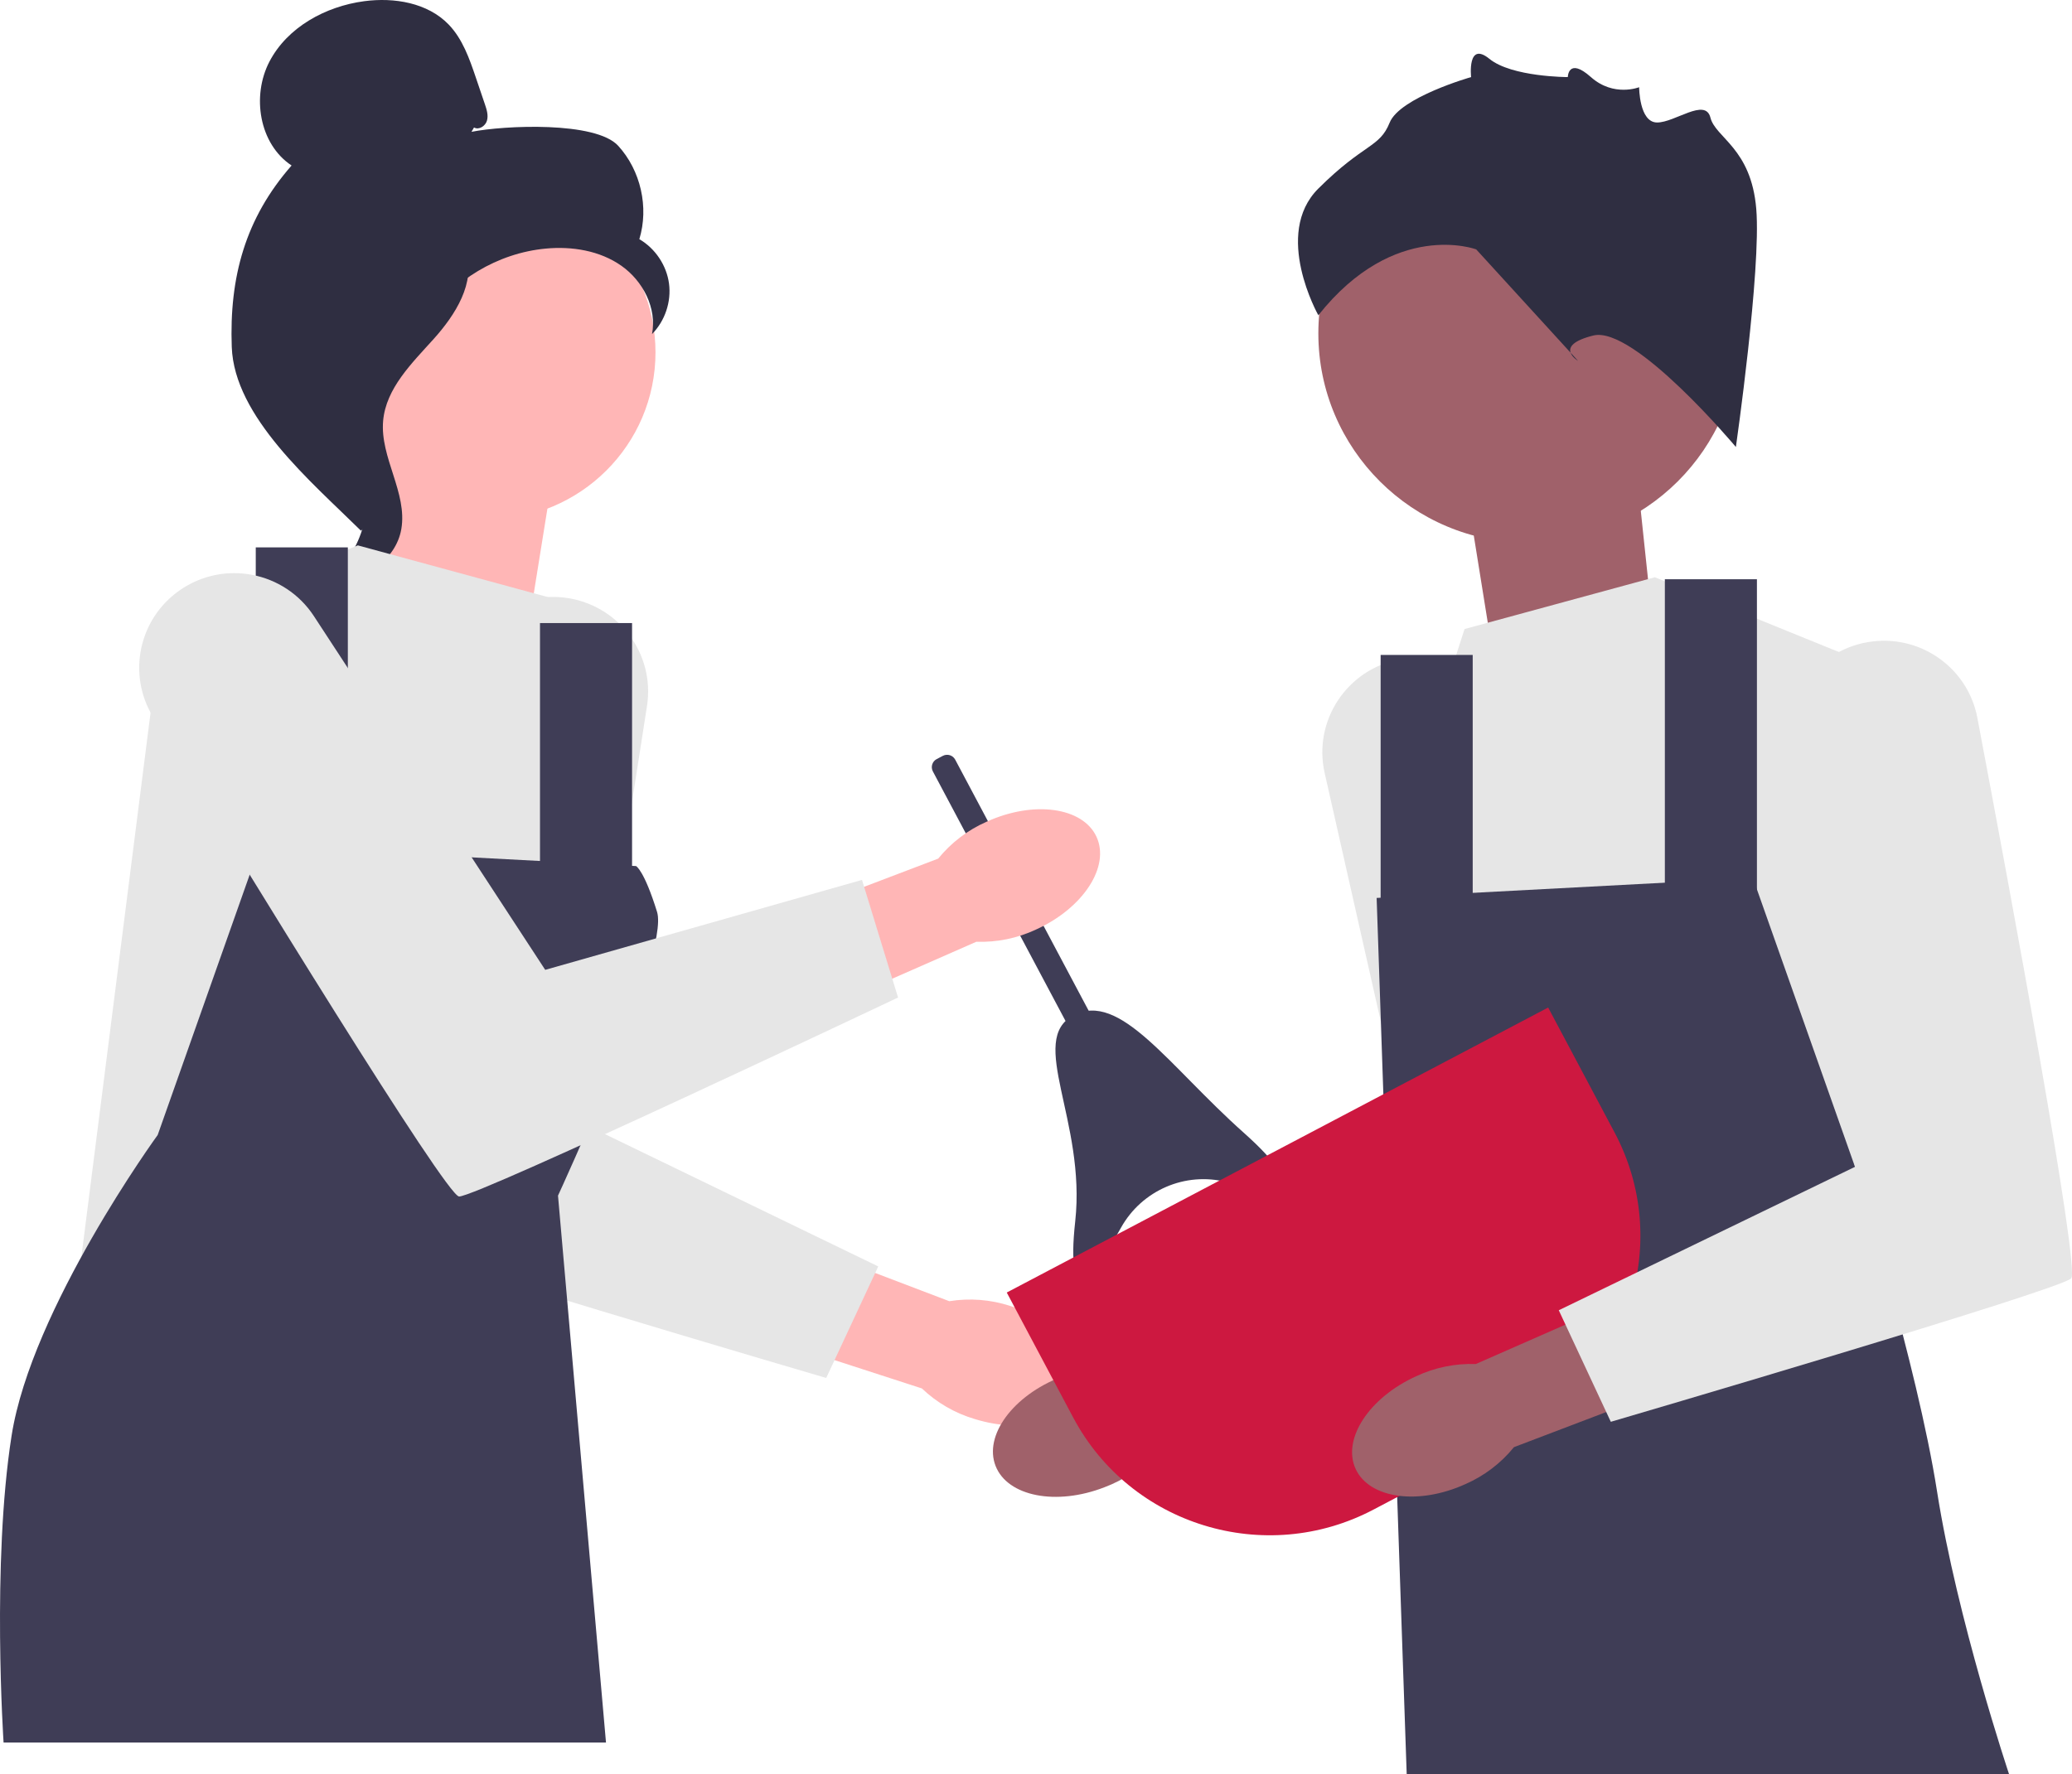
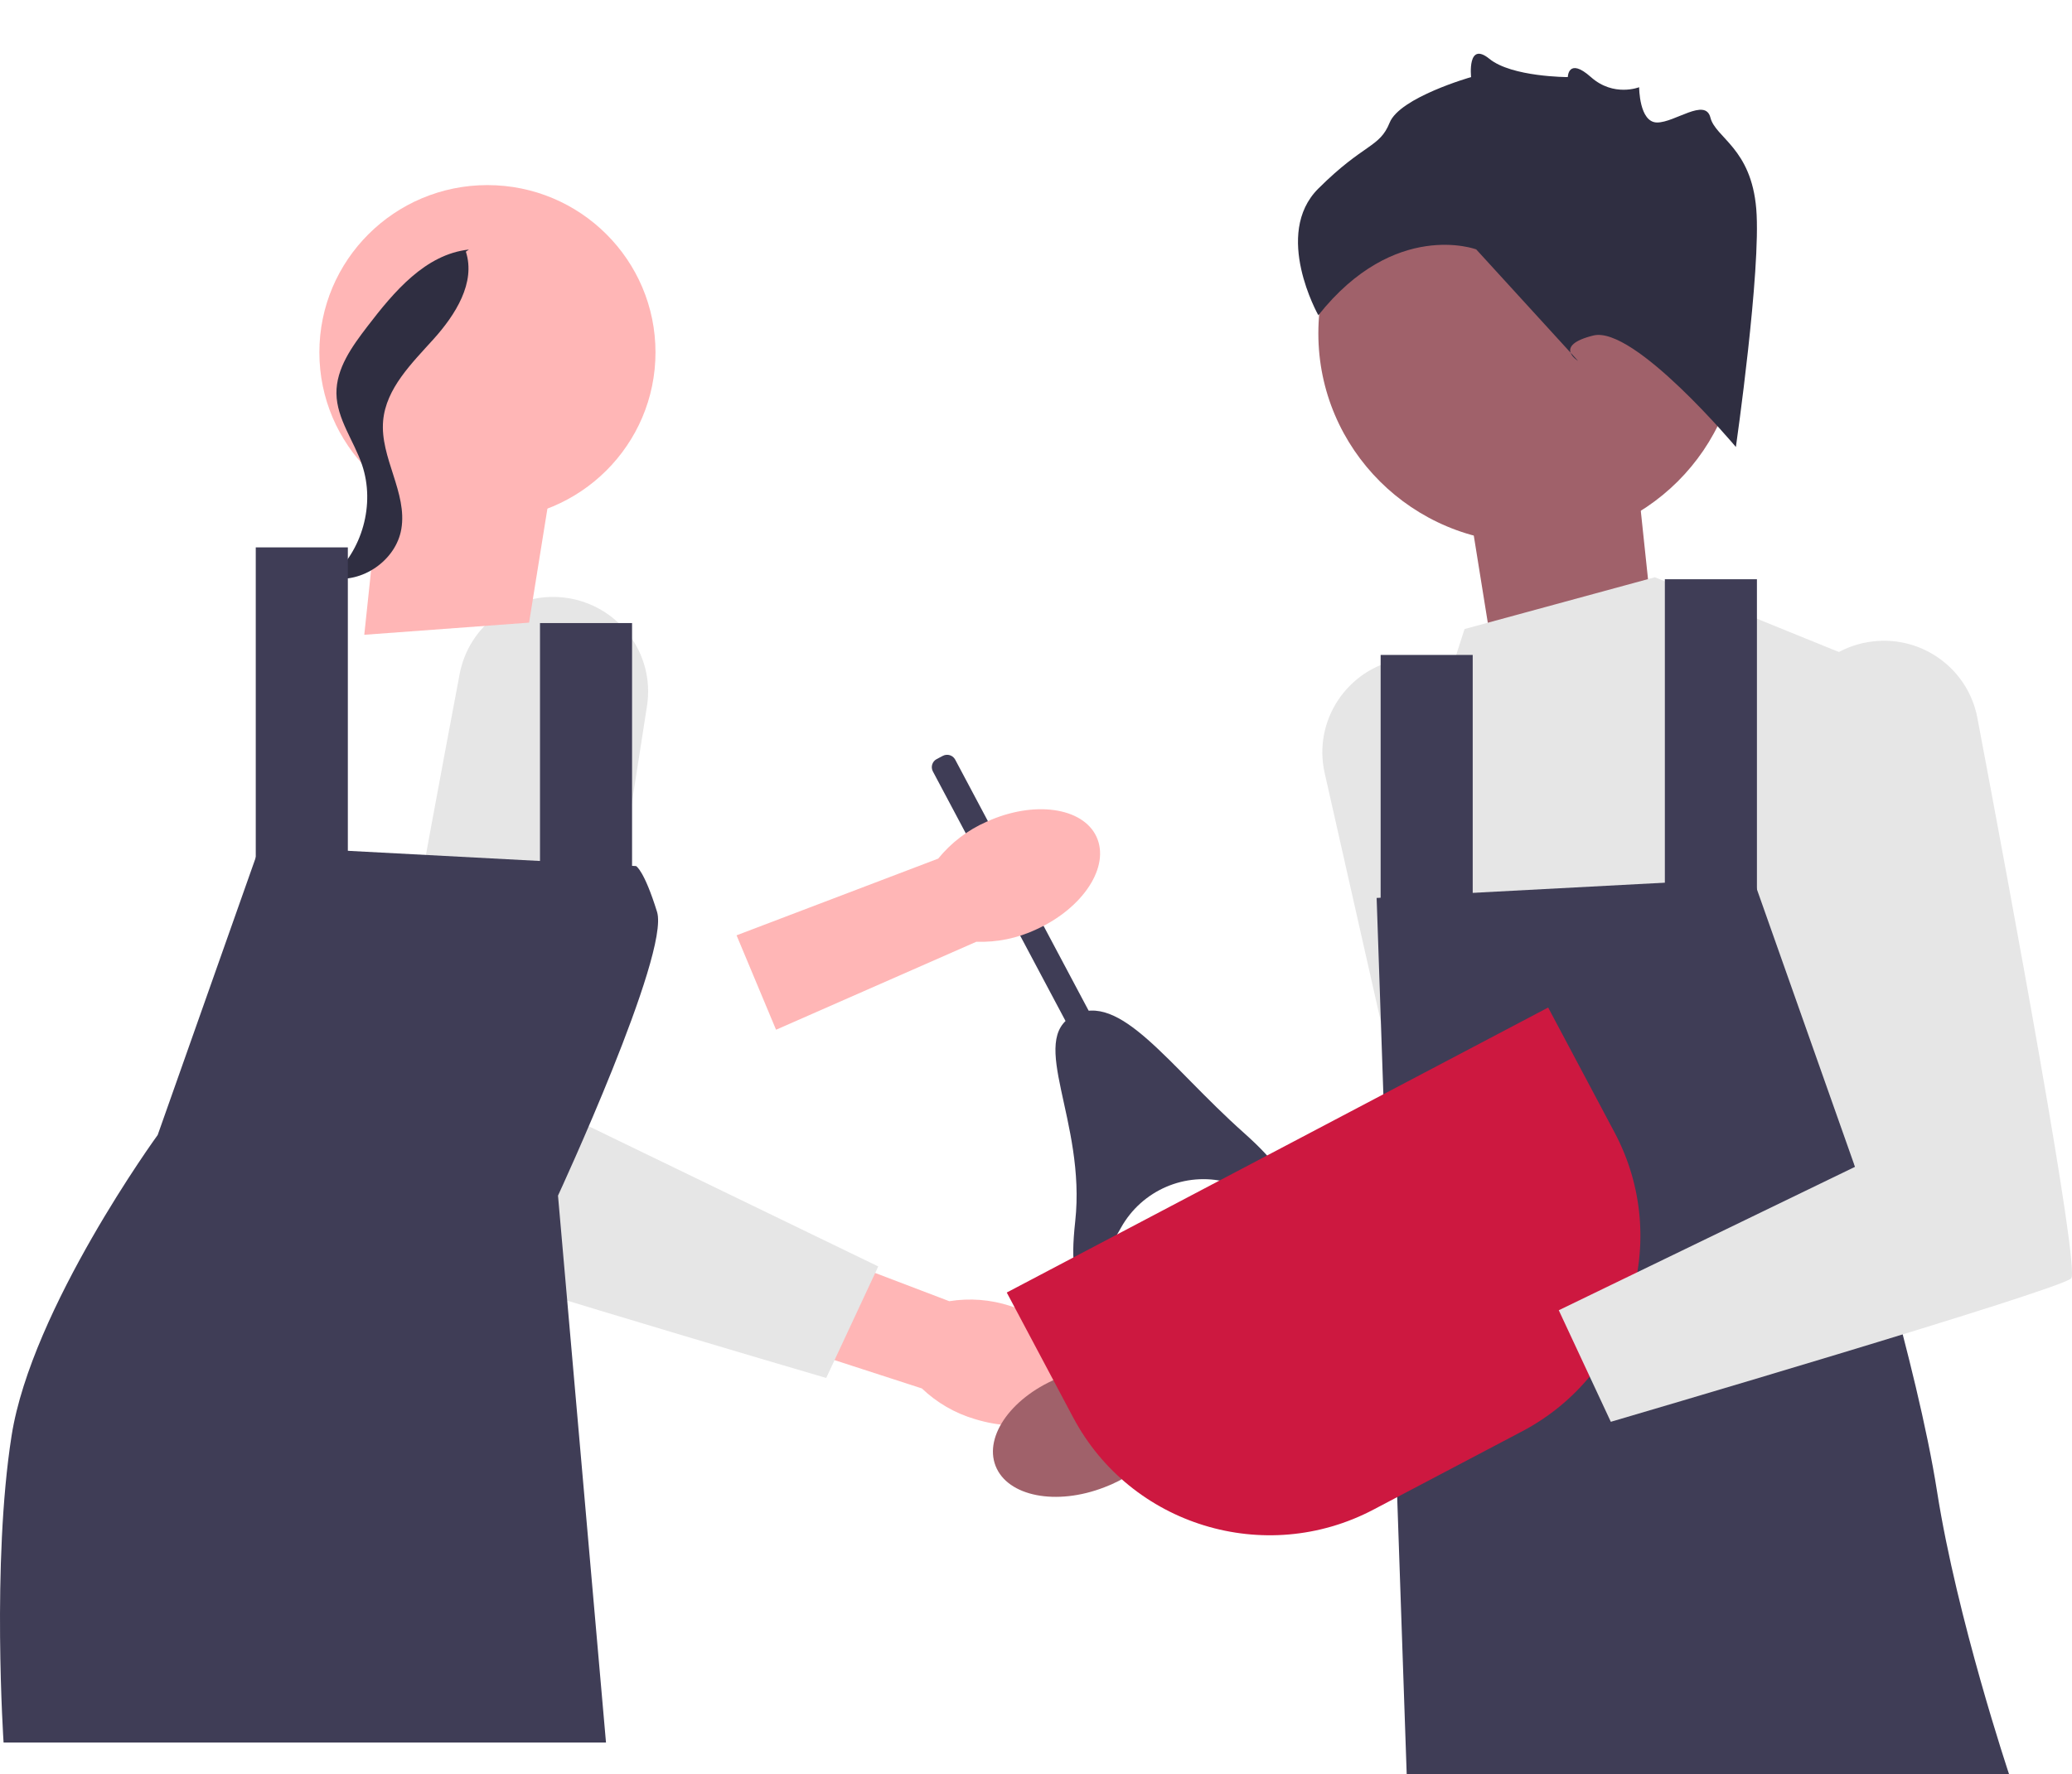
<svg xmlns="http://www.w3.org/2000/svg" width="251" height="215" viewBox="0 0 251 215" fill="none">
  <g clip-path="url(#clip0_418_574)">
    <path d="M122.373 158.239C128.348 160.095 132.229 164.668 131.042 168.452C129.855 172.237 124.05 173.801 118.073 171.944C115.676 171.234 113.483 169.964 111.68 168.239L86.463 160.059L90.572 148.361L114.995 157.667C117.465 157.268 119.995 157.465 122.373 158.239Z" fill="#FFB6B6" />
    <path d="M68.351 72.41C62.339 71.701 56.802 75.746 55.682 81.669C51.687 102.796 43.202 148.48 44.319 149.593C45.774 151.041 100.086 166.97 100.086 166.97L106.39 153.454L70.505 136.077L78.375 85.548C79.374 79.133 74.827 73.174 68.351 72.41Z" fill="#E6E6E6" />
    <path d="M133.784 180.214C127.954 182.481 122.053 181.324 120.605 177.631C119.156 173.937 122.708 169.106 128.54 166.84C130.858 165.902 133.367 165.531 135.858 165.757L160.682 156.463L164.815 168.152L139.904 176.073C138.226 177.92 136.127 179.34 133.784 180.214Z" fill="#A0616A" />
    <path d="M169.583 79.889C175.534 78.779 181.331 82.445 182.849 88.279C188.261 109.091 199.812 154.105 198.772 155.289C197.418 156.831 144.304 176.358 144.304 176.358L137.102 163.294L171.732 143.556L160.469 93.667C159.039 87.334 163.173 81.084 169.583 79.889Z" fill="#E6E6E6" />
    <path d="M64.092 75.445L67.05 57.044L47.085 48.947L44.128 76.917L64.092 75.445Z" fill="#FFB6B6" />
    <path d="M180.694 78.341L177.736 59.94L197.7 51.844L200.658 79.813L180.694 78.341Z" fill="#A0616A" />
    <path d="M59.047 62.959C70.291 62.959 79.406 53.886 79.406 42.694C79.406 31.501 70.291 22.428 59.047 22.428C47.803 22.428 38.688 31.501 38.688 42.694C38.688 53.886 47.803 62.959 59.047 62.959Z" fill="#FFB6B6" />
-     <path d="M57.422 15.448C58.011 15.79 58.8 15.272 58.989 14.62C59.178 13.967 58.958 13.274 58.74 12.631L57.641 9.392C56.862 7.096 56.035 4.718 54.348 2.97C51.802 0.331 47.754 -0.34 44.111 0.146C39.432 0.771 34.816 3.293 32.641 7.463C30.465 11.633 31.391 17.452 35.322 20.054C29.72 26.446 27.767 33.569 28.075 42.047C28.384 50.524 37.664 58.326 43.716 64.297C45.068 63.482 46.297 59.66 45.553 58.272C44.81 56.883 45.875 55.275 44.955 53.996C44.034 52.717 43.264 54.753 44.195 53.481C44.782 52.679 42.49 50.833 43.363 50.353C47.585 48.03 48.989 42.792 51.64 38.78C54.839 33.942 60.312 30.665 66.105 30.122C69.296 29.822 72.667 30.365 75.282 32.209C77.898 34.053 79.591 37.348 78.985 40.481C80.555 38.893 81.337 36.567 81.043 34.358C80.748 32.149 79.382 30.106 77.449 28.982C78.625 25.113 77.618 20.663 74.89 17.669C72.162 14.676 61.097 15.186 57.114 15.974" fill="#2F2E41" />
    <path d="M56.804 30.239C51.529 30.806 47.721 35.354 44.505 39.554C42.651 41.975 40.71 44.648 40.756 47.692C40.803 50.769 42.87 53.408 43.858 56.324C45.472 61.091 43.899 66.762 40.055 70.028C43.853 70.745 47.958 67.911 48.614 64.119C49.377 59.705 46.015 55.444 46.413 50.983C46.764 47.052 49.876 44.027 52.522 41.088C55.167 38.149 57.652 34.249 56.434 30.494" fill="#2F2E41" />
-     <path d="M66.399 72.359L43.349 66.084L19.588 75.738L9.404 155.868L67.596 157.799V144.874C67.596 144.874 77.779 132.215 75.84 113.872L73.9 95.529L66.399 72.359Z" fill="#E6E6E6" />
    <path d="M77.052 104.942L31.468 102.529L19.103 137.525C19.103 137.525 3.827 158.523 1.403 173.97C-1.022 189.416 0.433 211.138 0.433 211.138H73.409L67.596 144.874C67.596 144.874 81.168 115.562 79.595 110.494C78.022 105.425 77.052 104.942 77.052 104.942Z" fill="#3F3D56" />
    <path d="M42.137 66.326H30.983V107.356H42.137V66.326Z" fill="#3F3D56" />
    <path d="M76.567 75.497H65.414V109.287H76.567V75.497Z" fill="#3F3D56" />
    <path d="M177.417 76.221L200.467 69.946L224.228 79.6L234.412 159.73L176.22 161.661V148.736C176.22 148.736 170.267 135.522 175.978 117.975C181.554 100.839 169.916 99.391 169.916 99.391L177.417 76.221Z" fill="#E6E6E6" />
    <path d="M166.764 108.804L212.347 106.39L224.713 141.387C224.713 141.387 232.23 165.281 234.654 180.728C237.079 196.174 243.383 215 243.383 215H170.407L168.219 151.282L166.764 108.804Z" fill="#3F3D56" />
    <path d="M212.832 70.187H201.679V111.218H212.832V70.187Z" fill="#3F3D56" />
    <path d="M178.402 79.359H167.249V113.148H178.402V79.359Z" fill="#3F3D56" />
    <path d="M185.202 65.776C199.285 65.776 210.701 54.412 210.701 40.394C210.701 26.375 199.285 15.011 185.202 15.011C171.12 15.011 159.703 26.375 159.703 40.394C159.703 54.412 171.12 65.776 185.202 65.776Z" fill="#A0616A" />
    <path d="M210.284 54.163C210.284 54.163 197.947 39.427 193.012 40.655C188.078 41.883 191.162 43.725 191.162 43.725L178.825 30.216C178.825 30.216 168.956 26.532 159.703 38.199C159.703 38.199 154.152 28.375 159.703 22.848C165.255 17.322 167.105 17.936 168.339 14.866C169.573 11.796 178.208 9.34 178.208 9.34C178.208 9.34 177.713 4.921 180.428 7.131C183.143 9.34 189.923 9.34 189.923 9.34C189.923 9.34 189.962 6.884 192.721 9.34C195.48 11.796 198.564 10.568 198.564 10.568C198.564 10.568 198.564 14.818 200.723 14.842C202.882 14.866 206.583 11.796 207.199 14.252C207.816 16.708 212.134 17.936 212.751 25.305C213.368 32.672 210.284 54.163 210.284 54.163Z" fill="#2F2E41" />
    <path d="M115.713 92.047L135.455 129.197L132.749 130.622L113.007 93.472C112.721 92.933 112.928 92.263 113.469 91.978L114.213 91.587C114.754 91.301 115.427 91.507 115.713 92.047Z" fill="#3F3D56" />
    <path d="M148.604 143.237C143.581 141.948 138.326 144.231 135.806 148.744C132.65 154.394 129.044 159.03 130.252 147.982C131.581 135.819 124.413 125.995 130.046 123.029C135.68 120.063 141.496 129.078 150.652 137.24C159.138 144.805 154.245 144.685 148.604 143.237Z" fill="#3F3D56" />
    <path d="M119.532 99.563C125.225 96.975 131.182 97.802 132.836 101.409C134.489 105.016 131.215 110.037 125.519 112.624C123.257 113.689 120.773 114.2 118.273 114.113L94.01 124.774L89.227 113.334L113.654 104.038C115.226 102.1 117.241 100.566 119.532 99.563Z" fill="#FFB6B6" />
-     <path d="M21.756 71.536C16.803 75.002 15.392 81.693 18.529 86.848C29.719 105.235 54.031 144.893 55.608 144.979C57.663 145.091 108.789 120.871 108.789 120.871L104.421 106.618L66.047 117.517L38.029 74.66C34.472 69.219 27.09 67.802 21.756 71.536Z" fill="#E6E6E6" />
    <path d="M121.958 156.617L187.542 122.083L195.593 137.233C202.537 150.302 197.517 166.524 184.388 173.437L166.379 182.92C153.251 189.833 136.953 184.835 130.009 171.767L121.958 156.617Z" fill="#CD1840" />
-     <path d="M177.523 179.829C171.829 182.418 165.873 181.592 164.218 177.985C162.564 174.378 165.838 169.357 171.534 166.768C173.795 165.703 176.279 165.193 178.779 165.279L203.04 154.614L207.826 166.054L183.4 175.353C181.828 177.291 179.813 178.826 177.523 179.829Z" fill="#A0616A" />
    <path d="M226.867 77.72C232.88 77.011 238.416 81.056 239.536 86.979C243.531 108.106 252.017 153.79 250.899 154.903C249.445 156.351 195.132 172.28 195.132 172.28L188.828 158.764L224.713 141.387L216.843 90.858C215.844 84.443 220.391 78.483 226.867 77.72Z" fill="#E6E6E6" />
  </g>
  <defs>
    <clipPath id="clip0_418_574">
      <rect width="251" height="215" fill="white" />
    </clipPath>
  </defs>
</svg>